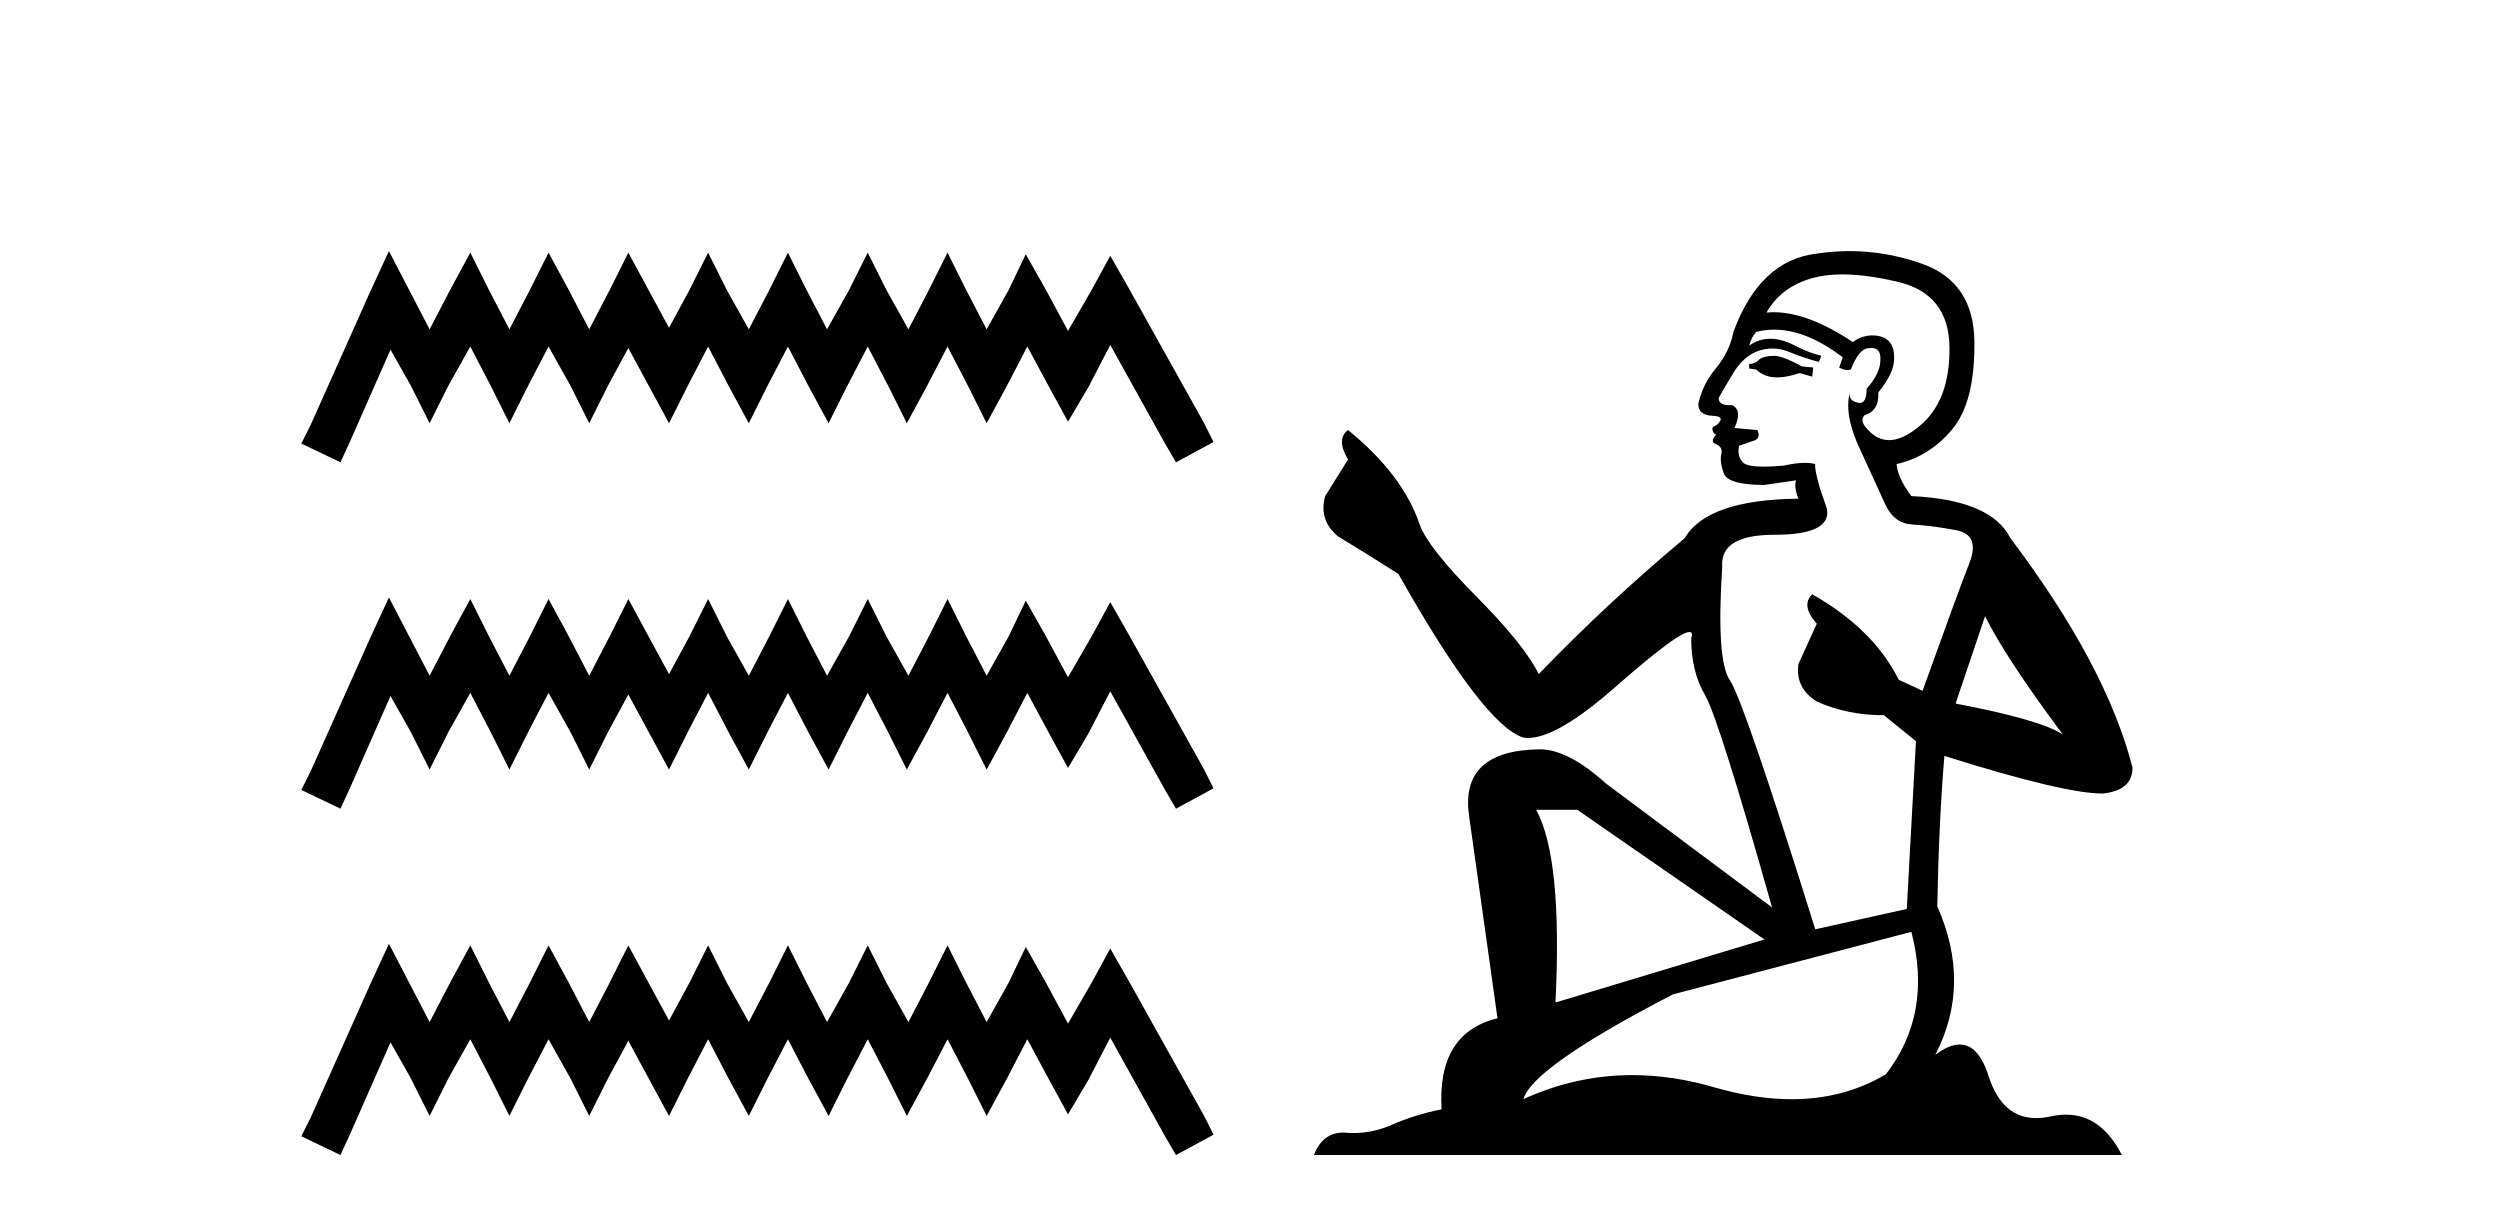
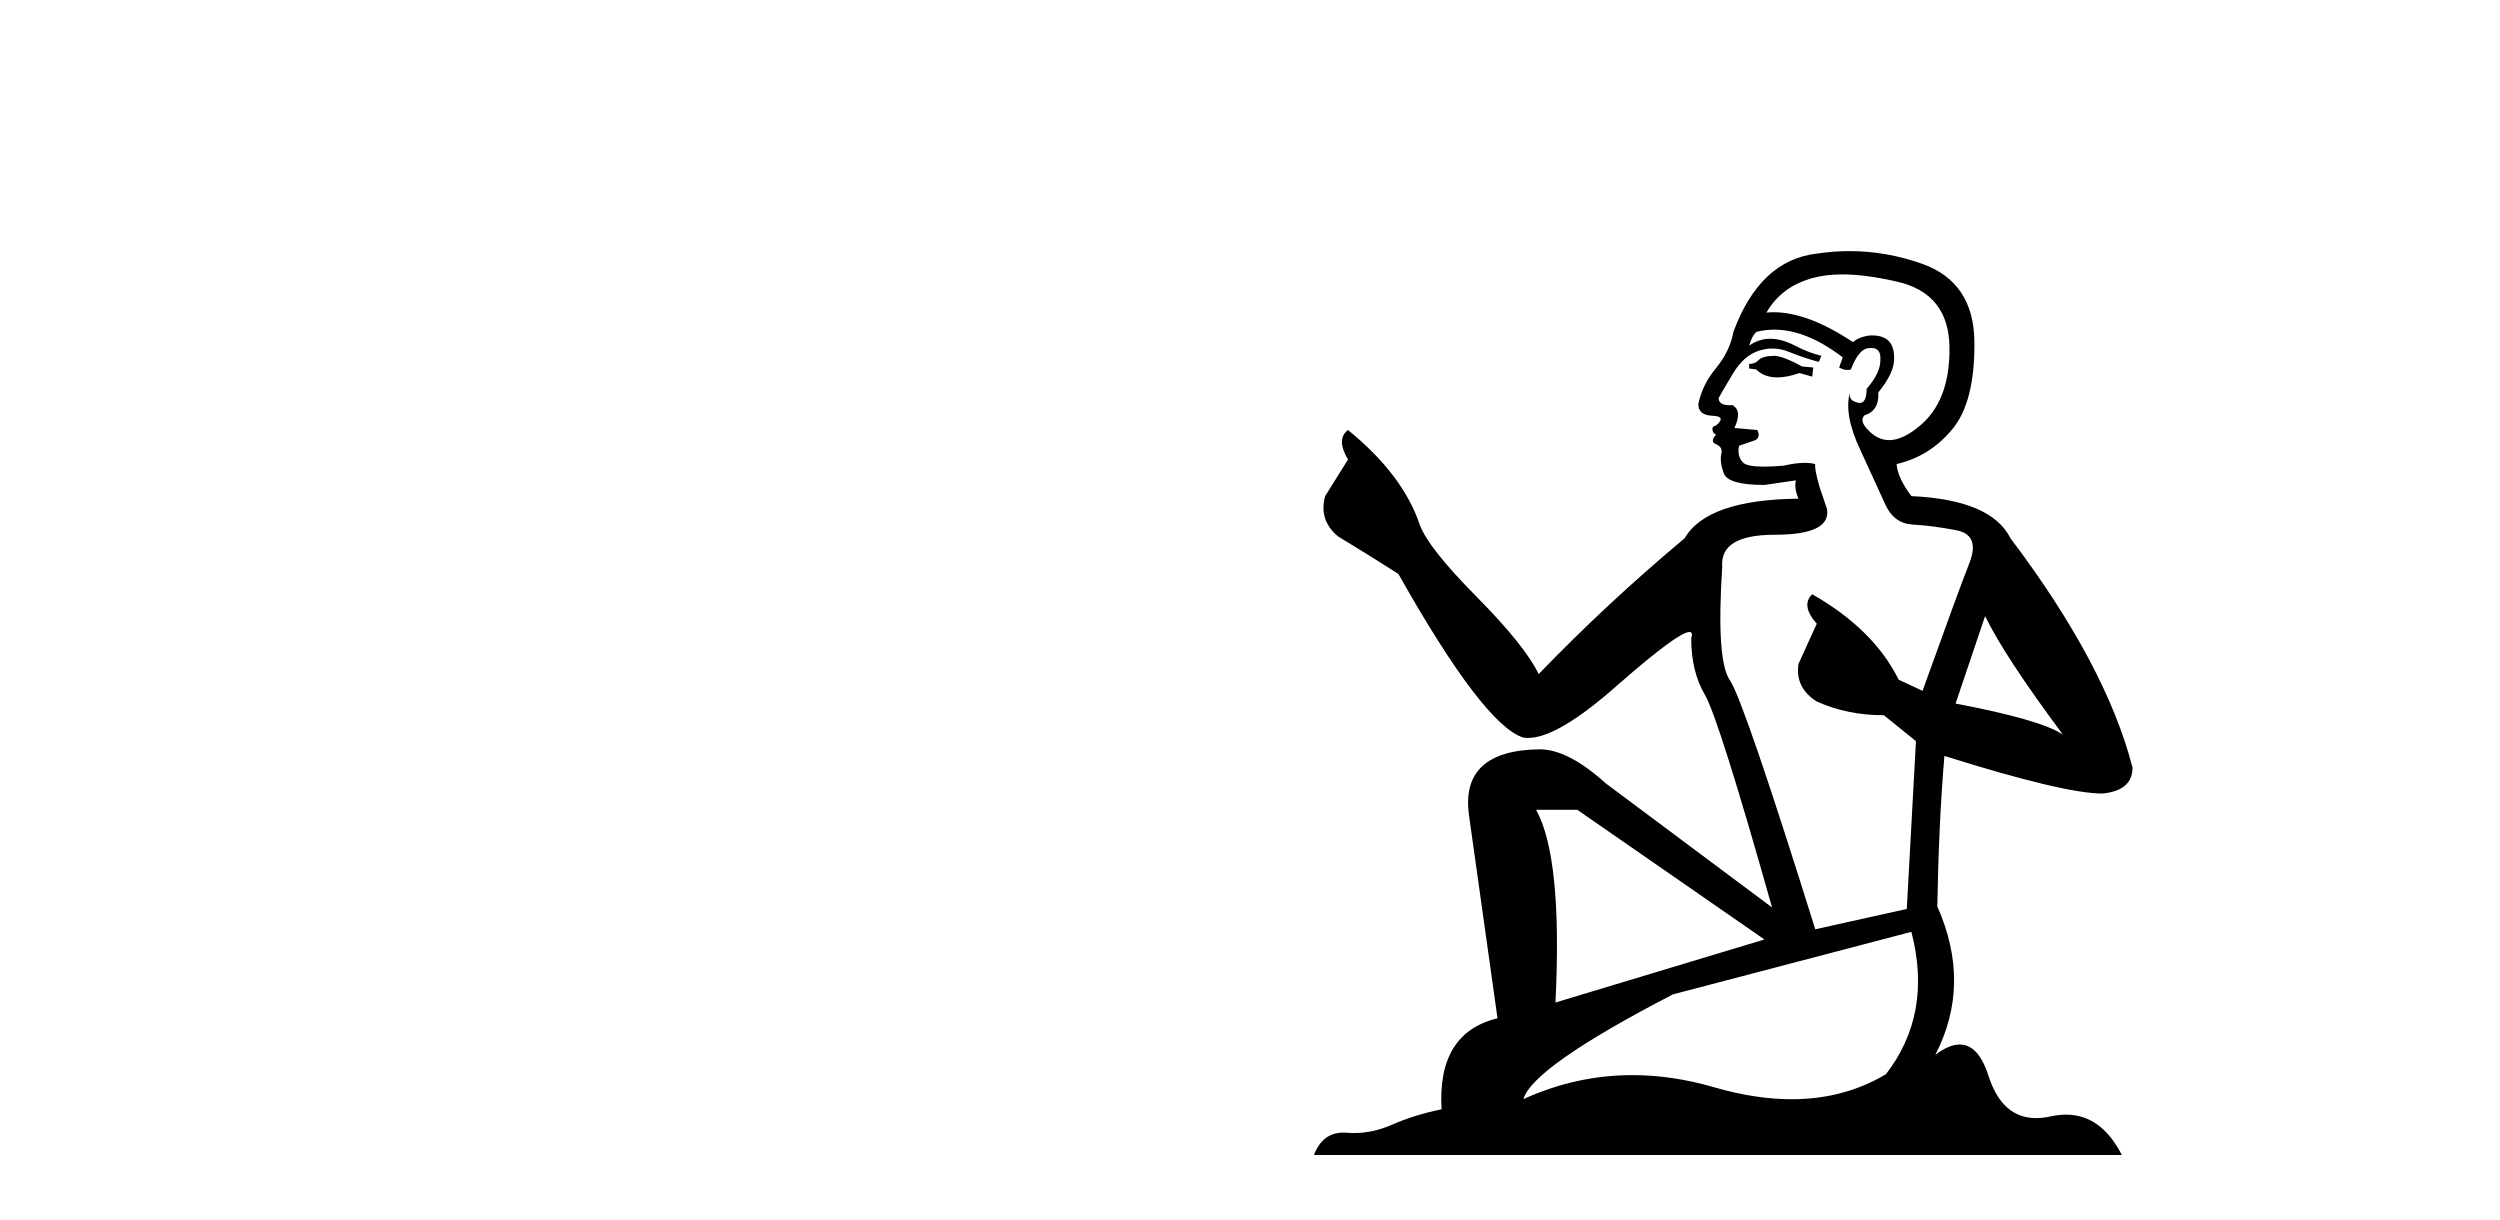
<svg xmlns="http://www.w3.org/2000/svg" width="84.0" height="41.0">
-   <path d="M 13.068 8.437 L 12.437 9.804 L 10.44 14.272 L 10.124 14.903 L 11.439 15.534 L 11.754 14.851 L 13.121 11.749 L 13.804 12.958 L 14.435 14.22 L 15.066 12.958 L 15.802 11.644 L 16.486 12.958 L 17.116 14.22 L 17.747 12.958 L 18.431 11.644 L 19.167 12.958 L 19.798 14.22 L 20.429 12.958 L 21.112 11.696 L 21.795 12.958 L 22.479 14.22 L 23.11 12.958 L 23.793 11.644 L 24.477 12.958 L 25.16 14.22 L 25.791 12.958 L 26.474 11.644 L 27.158 12.958 L 27.841 14.22 L 28.472 12.958 L 29.156 11.644 L 29.839 12.958 L 30.47 14.22 L 31.153 12.958 L 31.837 11.644 L 32.52 12.958 L 33.151 14.22 L 33.835 12.958 L 34.518 11.644 L 35.254 13.011 L 35.885 14.167 L 36.569 13.011 L 37.305 11.591 L 39.145 14.903 L 39.513 15.534 L 40.774 14.851 L 40.459 14.22 L 37.935 9.699 L 37.305 8.595 L 36.674 9.751 L 35.885 11.118 L 35.149 9.751 L 34.466 8.542 L 33.887 9.751 L 33.151 11.065 L 32.468 9.751 L 31.837 8.489 L 31.206 9.751 L 30.523 11.065 L 29.787 9.751 L 29.156 8.489 L 28.525 9.751 L 27.789 11.065 L 27.105 9.751 L 26.474 8.489 L 25.844 9.751 L 25.16 11.065 L 24.424 9.751 L 23.793 8.489 L 23.162 9.751 L 22.479 11.013 L 21.795 9.751 L 21.112 8.489 L 20.481 9.751 L 19.798 11.065 L 19.114 9.751 L 18.431 8.489 L 17.8 9.751 L 17.116 11.065 L 16.433 9.751 L 15.802 8.489 L 15.119 9.751 L 14.435 11.065 L 13.752 9.751 L 13.068 8.437 ZM 13.068 20.074 L 12.437 21.441 L 10.44 25.91 L 10.124 26.541 L 11.439 27.172 L 11.754 26.488 L 13.121 23.386 L 13.804 24.596 L 14.435 25.857 L 15.066 24.596 L 15.802 23.281 L 16.486 24.596 L 17.116 25.857 L 17.747 24.596 L 18.431 23.281 L 19.167 24.596 L 19.798 25.857 L 20.429 24.596 L 21.112 23.334 L 21.795 24.596 L 22.479 25.857 L 23.11 24.596 L 23.793 23.281 L 24.477 24.596 L 25.16 25.857 L 25.791 24.596 L 26.474 23.281 L 27.158 24.596 L 27.841 25.857 L 28.472 24.596 L 29.156 23.281 L 29.839 24.596 L 30.47 25.857 L 31.153 24.596 L 31.837 23.281 L 32.52 24.596 L 33.151 25.857 L 33.835 24.596 L 34.518 23.281 L 35.254 24.648 L 35.885 25.805 L 36.569 24.648 L 37.305 23.229 L 39.145 26.541 L 39.513 27.172 L 40.774 26.488 L 40.459 25.857 L 37.935 21.336 L 37.305 20.232 L 36.674 21.389 L 35.885 22.756 L 35.149 21.389 L 34.466 20.18 L 33.887 21.389 L 33.151 22.703 L 32.468 21.389 L 31.837 20.127 L 31.206 21.389 L 30.523 22.703 L 29.787 21.389 L 29.156 20.127 L 28.525 21.389 L 27.789 22.703 L 27.105 21.389 L 26.474 20.127 L 25.844 21.389 L 25.16 22.703 L 24.424 21.389 L 23.793 20.127 L 23.162 21.389 L 22.479 22.65 L 21.795 21.389 L 21.112 20.127 L 20.481 21.389 L 19.798 22.703 L 19.114 21.389 L 18.431 20.127 L 17.8 21.389 L 17.116 22.703 L 16.433 21.389 L 15.802 20.127 L 15.119 21.389 L 14.435 22.703 L 13.752 21.389 L 13.068 20.074 ZM 13.068 31.712 L 12.437 33.079 L 10.44 37.548 L 10.124 38.178 L 11.439 38.809 L 11.754 38.126 L 13.121 35.024 L 13.804 36.233 L 14.435 37.495 L 15.066 36.233 L 15.802 34.919 L 16.486 36.233 L 17.116 37.495 L 17.747 36.233 L 18.431 34.919 L 19.167 36.233 L 19.798 37.495 L 20.429 36.233 L 21.112 34.971 L 21.795 36.233 L 22.479 37.495 L 23.11 36.233 L 23.793 34.919 L 24.477 36.233 L 25.16 37.495 L 25.791 36.233 L 26.474 34.919 L 27.158 36.233 L 27.841 37.495 L 28.472 36.233 L 29.156 34.919 L 29.839 36.233 L 30.47 37.495 L 31.153 36.233 L 31.837 34.919 L 32.52 36.233 L 33.151 37.495 L 33.835 36.233 L 34.518 34.919 L 35.254 36.286 L 35.885 37.442 L 36.569 36.286 L 37.305 34.866 L 39.145 38.178 L 39.513 38.809 L 40.774 38.126 L 40.459 37.495 L 37.935 32.974 L 37.305 31.87 L 36.674 33.026 L 35.885 34.393 L 35.149 33.026 L 34.466 31.817 L 33.887 33.026 L 33.151 34.341 L 32.468 33.026 L 31.837 31.764 L 31.206 33.026 L 30.523 34.341 L 29.787 33.026 L 29.156 31.764 L 28.525 33.026 L 27.789 34.341 L 27.105 33.026 L 26.474 31.764 L 25.844 33.026 L 25.16 34.341 L 24.424 33.026 L 23.793 31.764 L 23.162 33.026 L 22.479 34.288 L 21.795 33.026 L 21.112 31.764 L 20.481 33.026 L 19.798 34.341 L 19.114 33.026 L 18.431 31.764 L 17.8 33.026 L 17.116 34.341 L 16.433 33.026 L 15.802 31.764 L 15.119 33.026 L 14.435 34.341 L 13.752 33.026 L 13.068 31.712 Z" style="fill:#000000;stroke:none" />
  <path d="M 59.661 11.955 Q 59.234 11.955 59.097 12.091 Q 58.977 12.228 58.772 12.228 L 58.772 12.382 L 59.011 12.416 Q 59.276 12.681 59.716 12.681 Q 60.042 12.681 60.464 12.535 L 60.891 12.655 L 60.925 12.348 L 60.549 12.313 Q 60.002 12.006 59.661 11.955 ZM 61.898 9.22 Q 62.686 9.22 63.726 9.46 Q 65.486 9.853 65.503 11.681 Q 65.52 13.492 64.478 14.329 Q 63.927 14.788 63.475 14.788 Q 63.086 14.788 62.77 14.449 Q 62.462 14.141 62.65 13.953 Q 63.146 13.8 63.111 13.185 Q 63.641 12.535 63.641 12.074 Q 63.674 11.27 62.902 11.27 Q 62.871 11.27 62.838 11.271 Q 62.496 11.305 62.257 11.493 Q 60.746 10.491 59.596 10.491 Q 59.473 10.491 59.353 10.503 L 59.353 10.503 Q 59.849 9.631 60.908 9.341 Q 61.34 9.22 61.898 9.22 ZM 66.699 20.701 Q 67.365 22.068 69.313 24.682 Q 68.578 24.186 65.708 23.639 L 66.699 20.701 ZM 59.615 11.076 Q 60.693 11.076 61.916 12.006 L 61.796 12.348 Q 61.94 12.431 62.075 12.431 Q 62.133 12.431 62.189 12.416 Q 62.462 11.698 62.804 11.698 Q 62.845 11.693 62.881 11.693 Q 63.211 11.693 63.18 12.108 Q 63.18 12.535 62.719 13.065 Q 62.719 13.538 62.489 13.538 Q 62.453 13.538 62.411 13.526 Q 62.104 13.458 62.155 13.185 L 62.155 13.185 Q 61.95 13.953 62.514 15.132 Q 63.06 16.328 63.351 16.96 Q 63.641 17.592 64.273 17.626 Q 64.905 17.66 65.725 17.814 Q 66.545 17.968 66.169 18.925 Q 65.793 19.881 64.598 23.212 L 63.795 22.837 Q 62.958 21.145 60.891 19.967 L 60.891 19.967 Q 60.498 20.342 61.044 20.957 L 60.429 22.307 Q 60.31 23.11 61.044 23.571 Q 62.069 24.032 63.299 24.032 L 64.376 24.904 L 64.068 30.541 L 60.993 31.224 Q 58.584 23.52 58.123 22.854 Q 57.662 22.187 57.867 19.044 Q 57.781 17.968 59.626 17.968 Q 61.54 17.968 61.386 17.097 L 61.147 16.396 Q 60.959 15.747 60.993 15.593 Q 60.843 15.552 60.643 15.552 Q 60.344 15.552 59.934 15.645 Q 59.547 15.679 59.266 15.679 Q 58.704 15.679 58.567 15.542 Q 58.362 15.337 58.431 14.978 L 58.977 14.79 Q 59.165 14.688 59.046 14.449 L 58.277 14.38 Q 58.55 13.8 58.209 13.612 Q 58.157 13.615 58.112 13.615 Q 57.747 13.615 57.747 13.373 Q 57.867 13.15 58.226 12.553 Q 58.584 11.955 59.097 11.784 Q 59.327 11.71 59.554 11.71 Q 59.849 11.71 60.139 11.835 Q 60.651 12.04 61.113 12.16 L 61.198 11.955 Q 60.771 11.852 60.31 11.613 Q 59.866 11.382 59.481 11.382 Q 59.097 11.382 58.772 11.613 Q 58.858 11.305 59.011 11.152 Q 59.308 11.076 59.615 11.076 ZM 52.998 27.21 L 59.285 31.566 L 52.264 33.684 Q 52.503 28.816 51.614 27.21 ZM 64.222 31.31 Q 64.939 34.06 63.368 36.093 Q 61.96 36.934 60.198 36.934 Q 58.988 36.934 57.611 36.537 Q 56.199 36.124 54.847 36.124 Q 52.959 36.124 51.187 36.93 Q 51.495 35.854 56.21 33.411 L 64.222 31.31 ZM 62.143 8.437 Q 61.596 8.437 61.044 8.521 Q 59.131 8.743 58.243 11.152 Q 58.123 11.801 57.662 12.365 Q 57.201 12.911 57.064 13.578 Q 57.064 13.953 57.542 13.97 Q 58.021 13.988 57.662 14.295 Q 57.508 14.329 57.542 14.449 Q 57.559 14.568 57.662 14.603 Q 57.44 14.842 57.662 14.927 Q 57.901 15.03 57.833 15.269 Q 57.781 15.525 57.918 15.901 Q 58.055 16.294 59.285 16.294 L 60.344 16.14 L 60.344 16.14 Q 60.276 16.396 60.429 16.755 Q 57.354 16.789 56.603 18.087 Q 54.023 20.24 51.7 22.649 Q 51.239 21.692 49.599 20.035 Q 47.976 18.395 47.702 17.626 Q 47.139 15.952 45.294 14.449 Q 44.884 14.756 45.294 15.44 L 44.525 16.67 Q 44.303 17.472 44.952 18.019 Q 45.943 18.617 46.985 19.283 Q 49.855 24.374 51.187 24.784 Q 51.261 24.795 51.341 24.795 Q 52.355 24.795 54.382 22.99 Q 56.39 21.235 56.764 21.235 Q 56.896 21.235 56.825 21.453 Q 56.825 22.563 57.286 23.349 Q 57.747 24.135 59.541 30.49 L 53.955 26.322 Q 52.691 25.177 51.734 25.177 Q 49.052 25.211 49.359 27.398 L 50.316 34.214 Q 48.283 34.709 48.437 37.272 Q 47.515 37.46 46.746 37.801 Q 46.125 38.07 45.492 38.07 Q 45.359 38.07 45.225 38.058 Q 45.179 38.055 45.135 38.055 Q 44.438 38.055 44.149 38.809 L 71.294 38.809 Q 70.602 37.452 69.417 37.452 Q 69.171 37.452 68.903 37.511 Q 68.644 37.568 68.414 37.568 Q 67.273 37.568 66.818 36.161 Q 66.481 35.096 65.847 35.096 Q 65.484 35.096 65.025 35.444 Q 66.255 33.069 65.093 30.456 Q 65.144 27.62 65.332 25.399 Q 69.347 26.663 70.645 26.663 Q 71.653 26.561 71.653 25.792 Q 70.765 22.341 67.553 18.087 Q 66.904 16.789 64.222 16.67 Q 63.761 16.055 63.726 15.593 Q 64.837 15.337 65.588 14.432 Q 66.357 13.526 66.34 11.493 Q 66.323 9.478 64.581 8.863 Q 63.374 8.437 62.143 8.437 Z" style="fill:#000000;stroke:none" />
</svg>